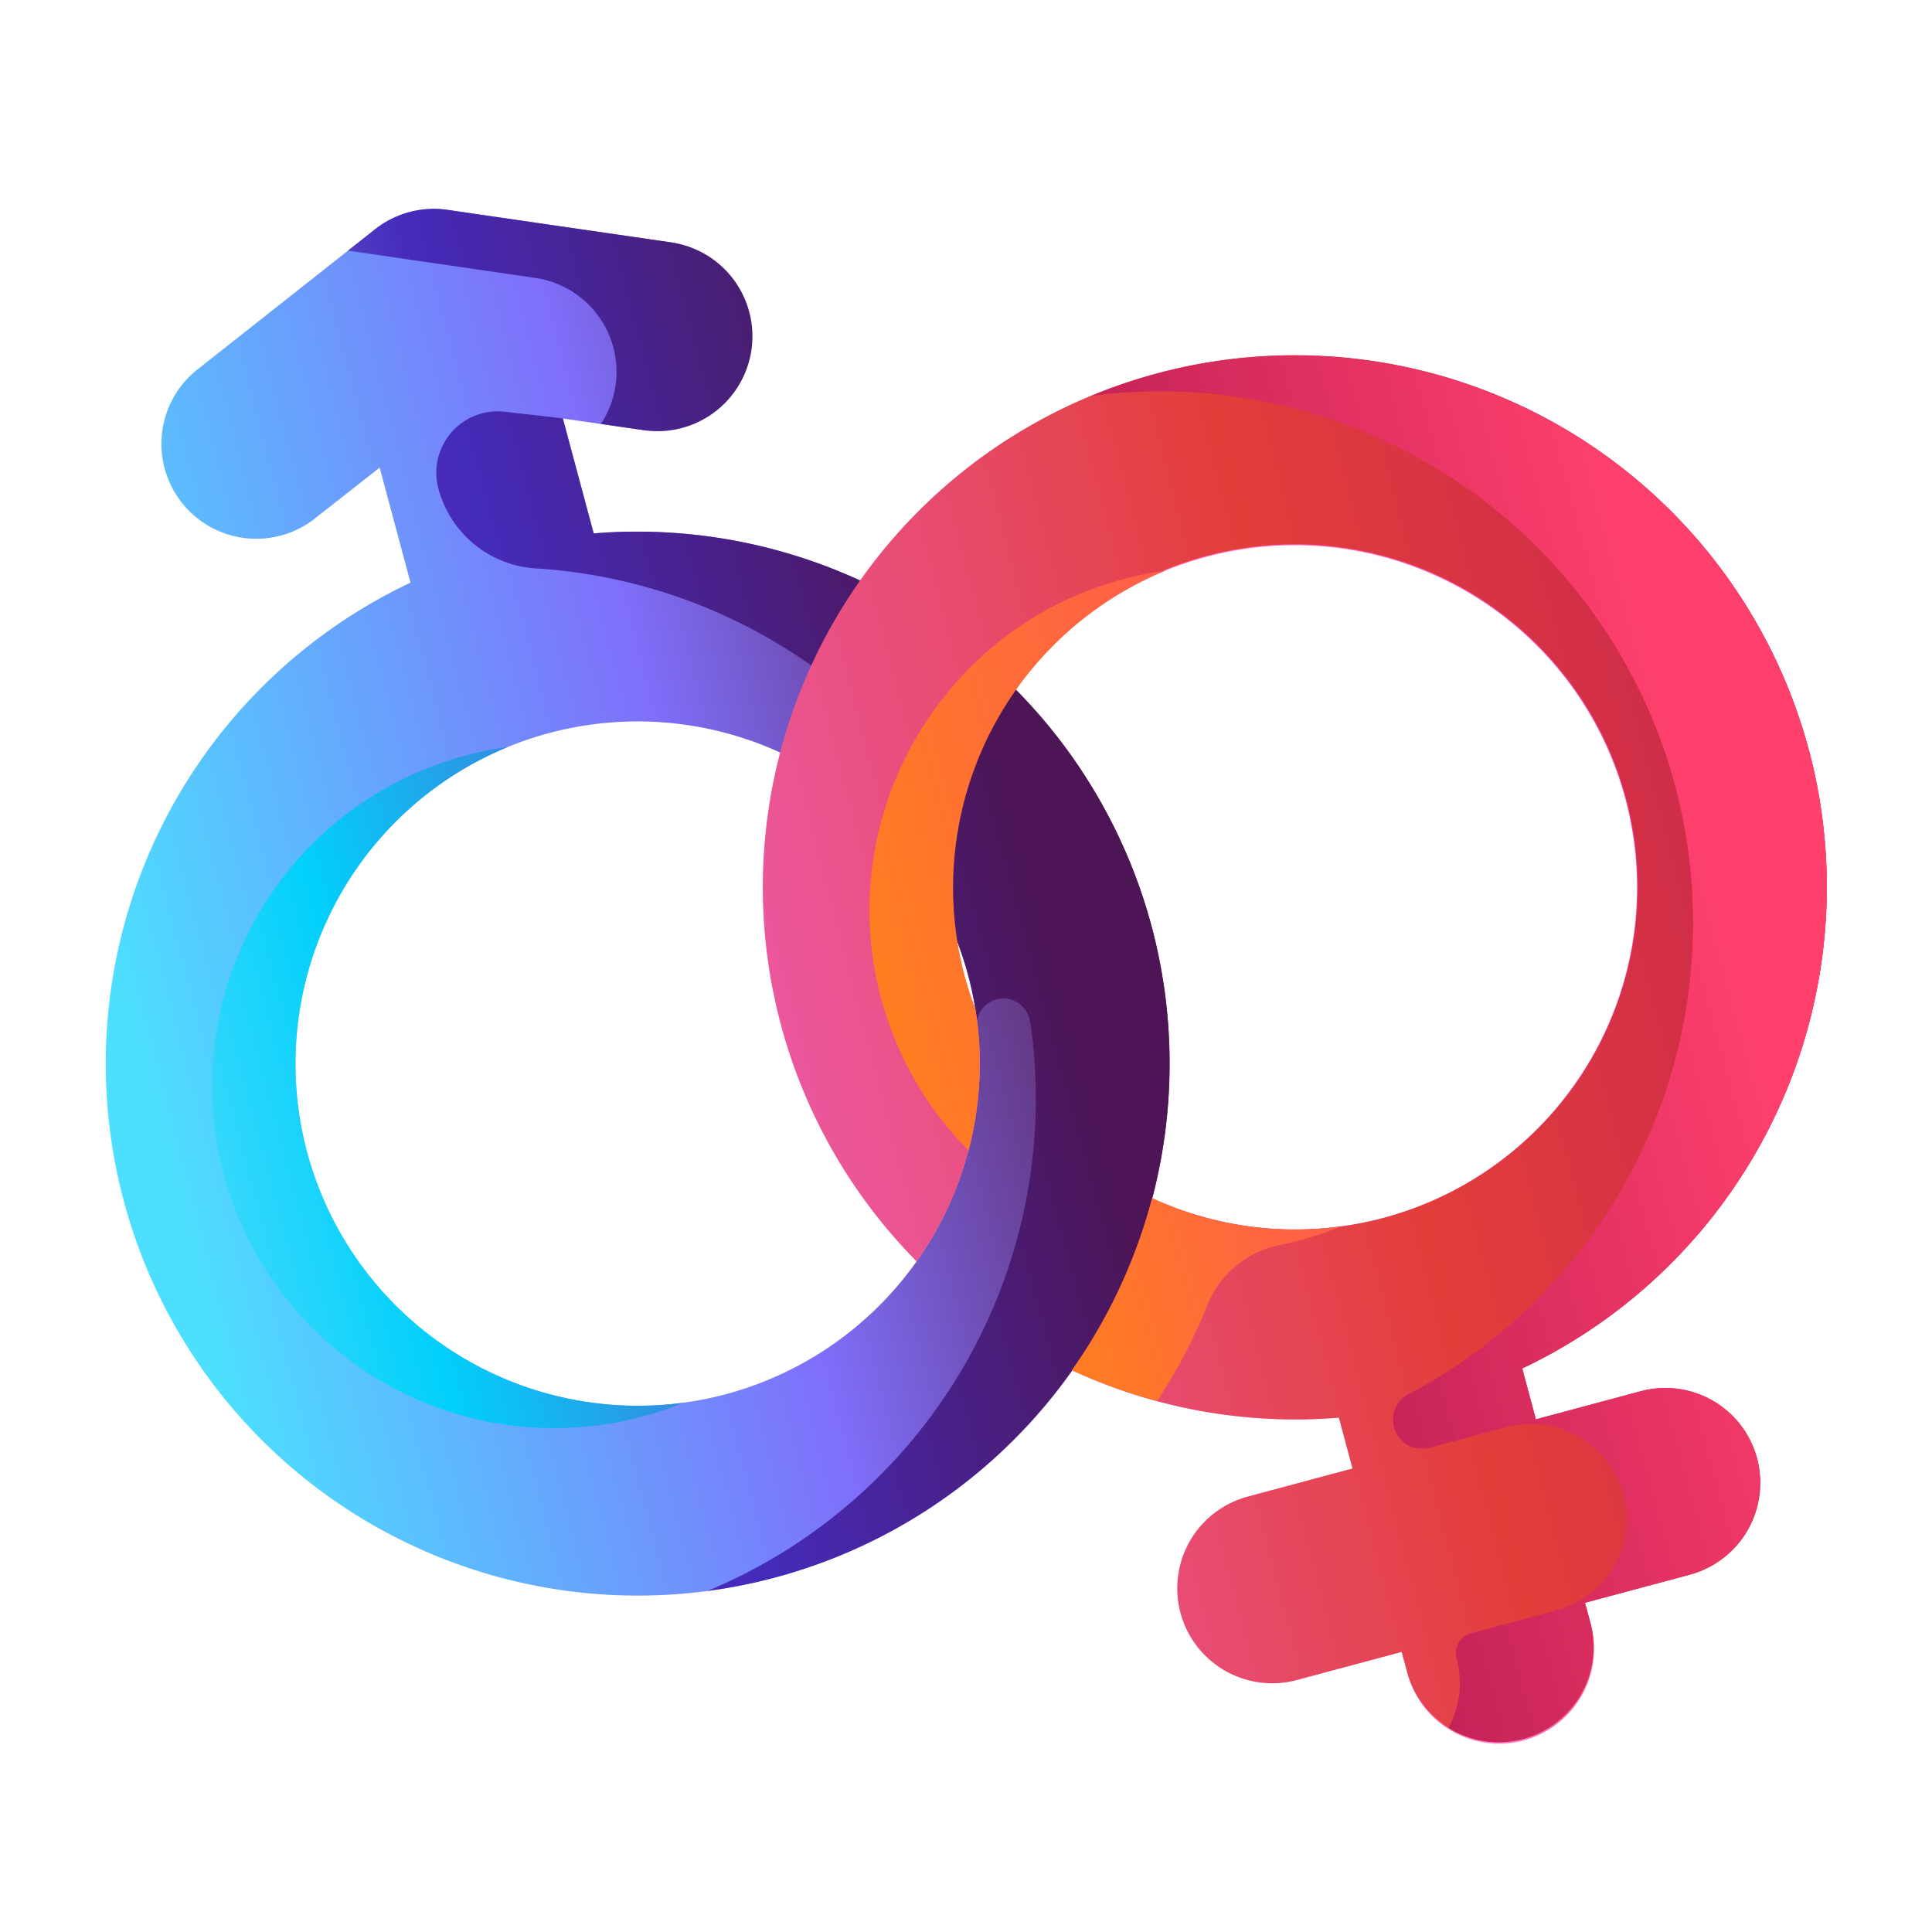
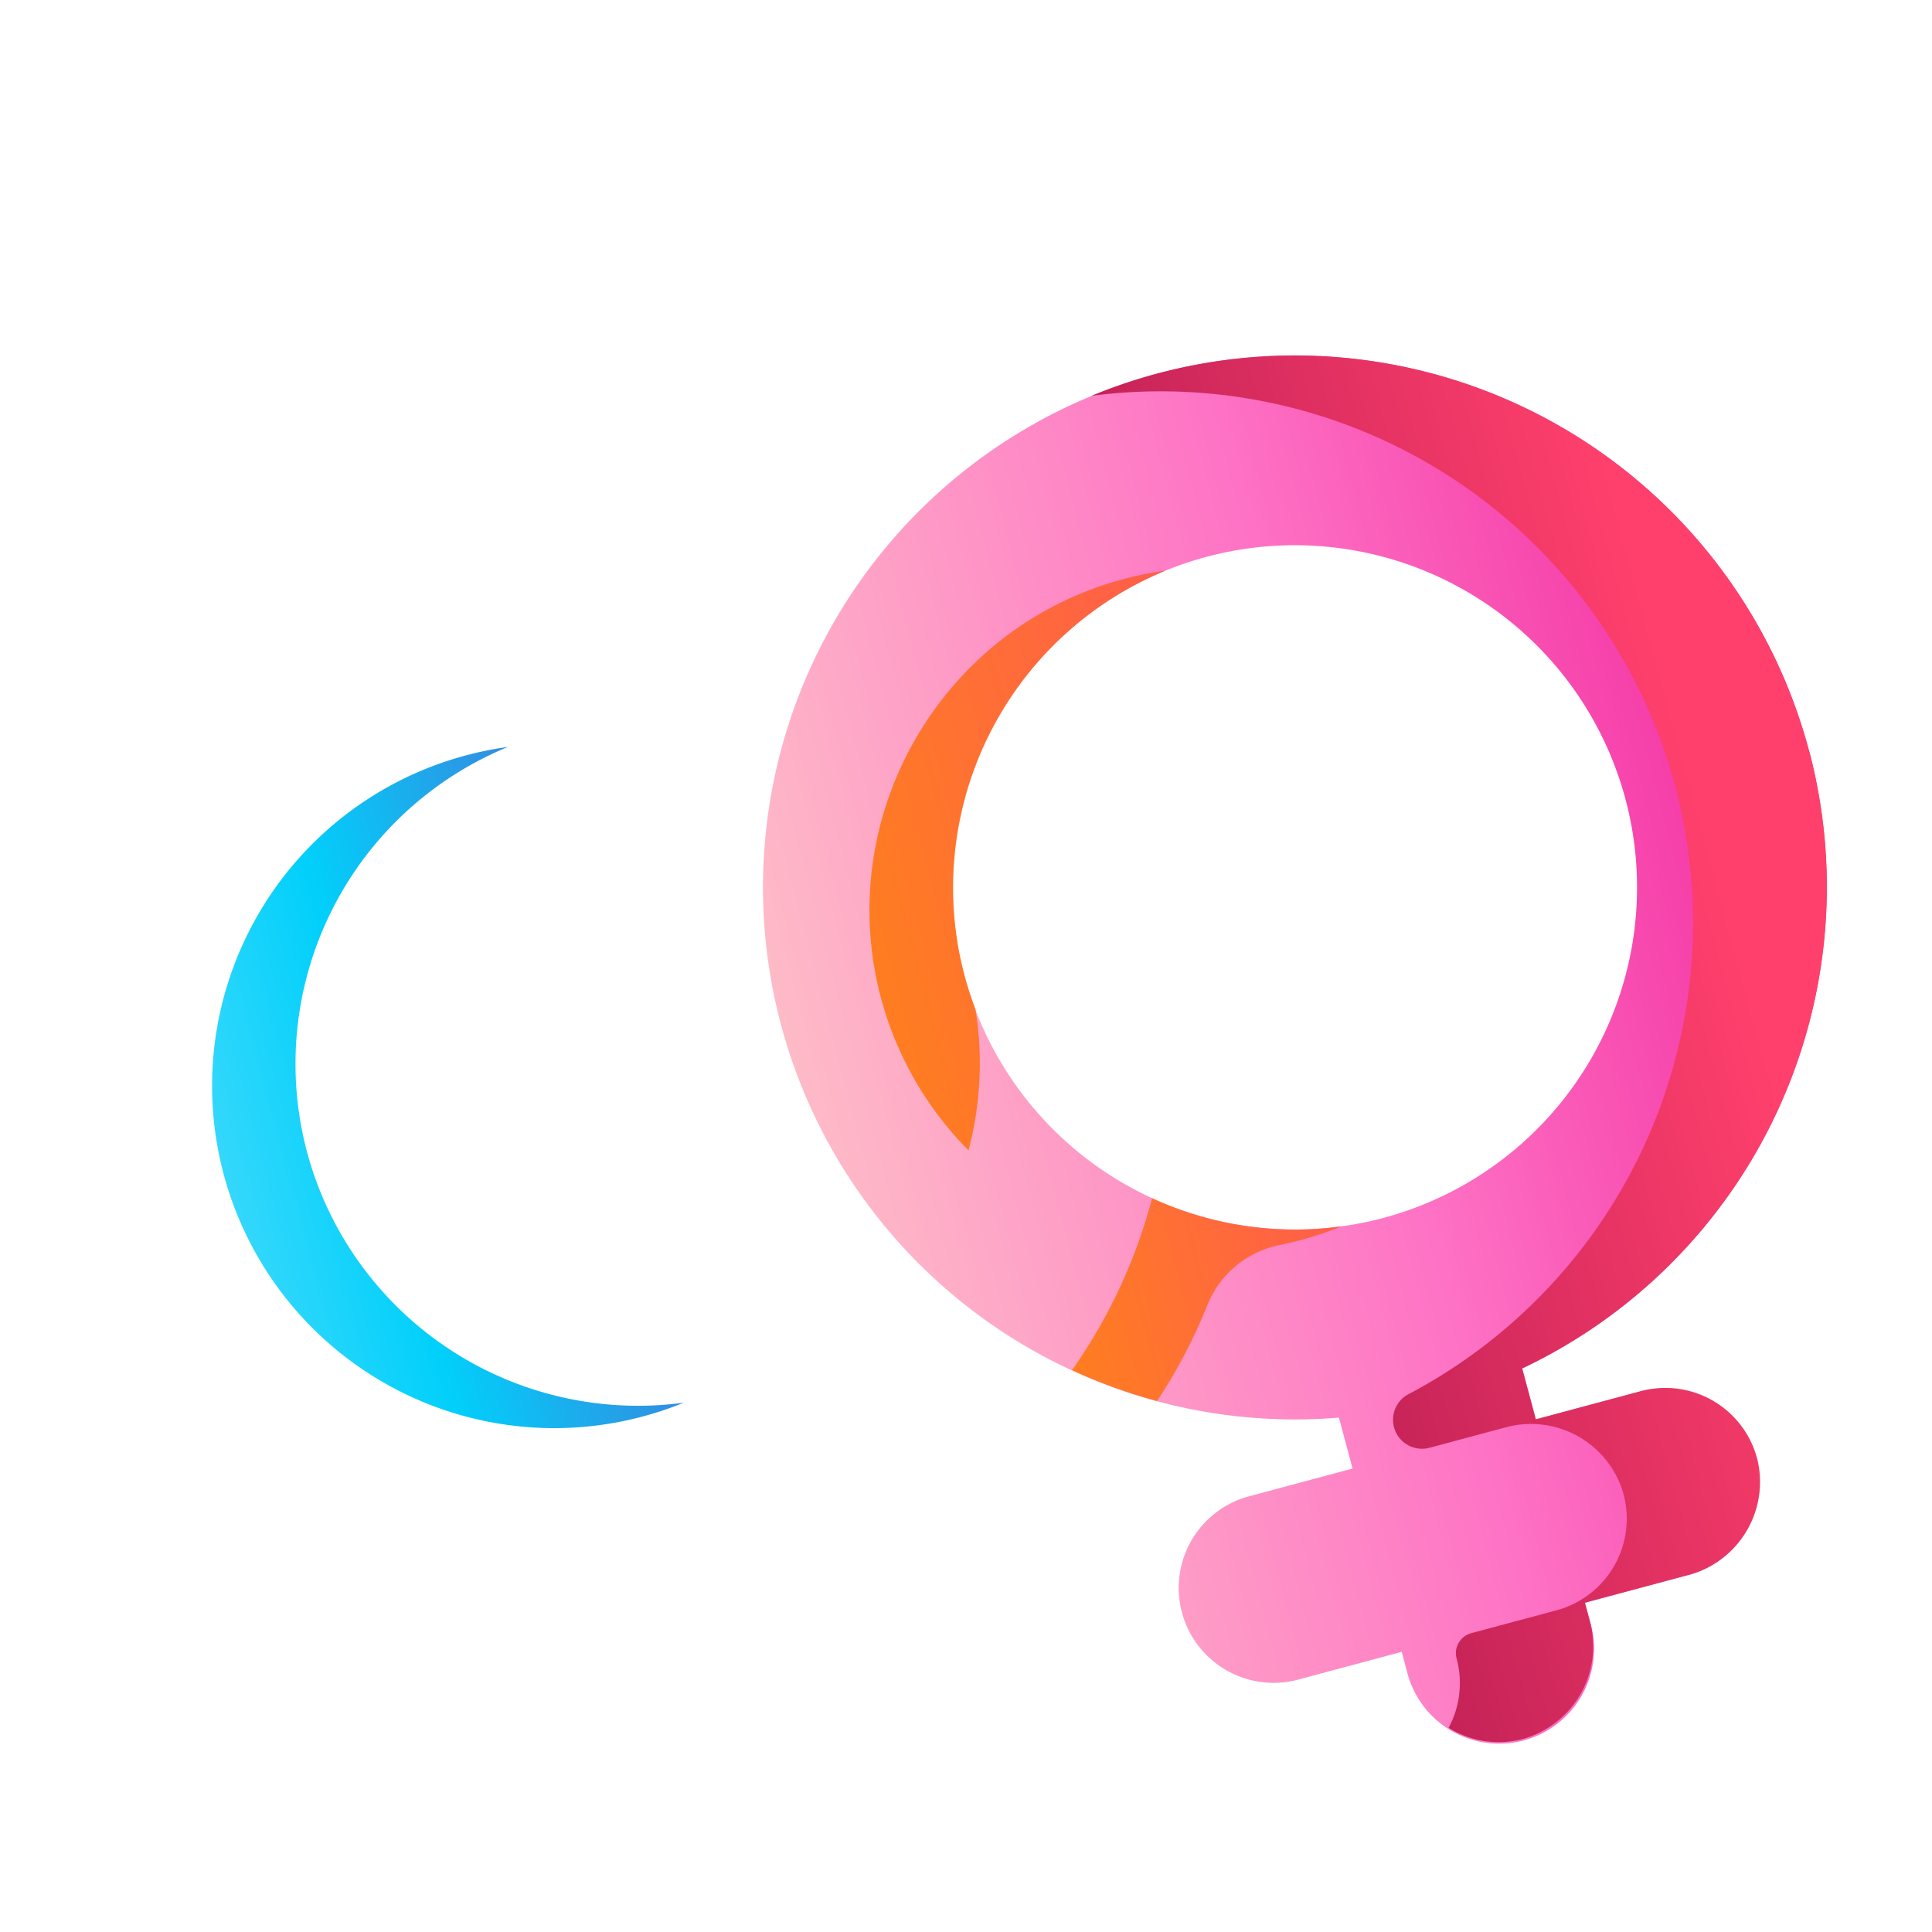
<svg xmlns="http://www.w3.org/2000/svg" width="80" height="80" viewBox="0 0 80 80">
  <defs>
    <clipPath id="clip-path">
      <rect id="Rettangolo_26" data-name="Rettangolo 26" width="80" height="80" transform="translate(681 2895)" fill="#fff" />
    </clipPath>
    <linearGradient id="linear-gradient" x1="-0.148" y1="0.5" x2="1.045" y2="0.5" gradientUnits="objectBoundingBox">
      <stop offset="0" stop-color="#fecec8" />
      <stop offset="0.572" stop-color="#fe73c5" />
      <stop offset="1" stop-color="#f1239a" />
    </linearGradient>
    <linearGradient id="linear-gradient-2" x1="0.044" y1="0.5" x2="1.01" y2="0.5" gradientUnits="objectBoundingBox">
      <stop offset="0" stop-color="#4cdfff" />
      <stop offset="0.572" stop-color="#7f6ffb" />
      <stop offset="1" stop-color="#561c48" />
    </linearGradient>
    <linearGradient id="linear-gradient-3" x1="-1.436" y1="0.5" x2="1.36" y2="0.5" gradientUnits="objectBoundingBox">
      <stop offset="0" stop-color="#99e6fc" />
      <stop offset="0.572" stop-color="#462abb" />
      <stop offset="1" stop-color="#491952" />
    </linearGradient>
    <linearGradient id="linear-gradient-4" x1="-0.883" y1="0.5" x2="0.836" y2="0.5" gradientUnits="objectBoundingBox">
      <stop offset="0" stop-color="#6d21b7" />
      <stop offset="0.572" stop-color="#452bba" />
      <stop offset="1" stop-color="#4d1555" />
    </linearGradient>
    <linearGradient id="linear-gradient-5" x1="-0.148" y1="0.5" x2="1.045" y2="0.5" gradientUnits="objectBoundingBox">
      <stop offset="0" stop-color="#ee5eb8" />
      <stop offset="0.572" stop-color="#e33e3a" />
      <stop offset="1" stop-color="#c52451" />
    </linearGradient>
    <linearGradient id="linear-gradient-6" x1="-0.669" y1="0.5" x2="1.275" y2="0.5" gradientUnits="objectBoundingBox">
      <stop offset="0" stop-color="#ff9200" />
      <stop offset="0.572" stop-color="#ff6f35" />
      <stop offset="1" stop-color="#ff5553" />
    </linearGradient>
    <linearGradient id="linear-gradient-8" x1="-1.243" y1="0.5" x2="0.805" y2="0.5" gradientUnits="objectBoundingBox">
      <stop offset="0" stop-color="#e54334" />
      <stop offset="0.572" stop-color="#c02056" />
      <stop offset="1" stop-color="#ff406c" />
    </linearGradient>
    <linearGradient id="linear-gradient-9" x1="-0.822" y1="0.5" x2="1.341" y2="0.5" gradientUnits="objectBoundingBox">
      <stop offset="0" stop-color="#99e6fc" />
      <stop offset="0.572" stop-color="#01d0fb" />
      <stop offset="1" stop-color="#4f66d0" />
    </linearGradient>
  </defs>
  <g id="Gruppo_di_maschere_18" data-name="Gruppo di maschere 18" transform="translate(-681 -2895)" clip-path="url(#clip-path)">
    <g id="gender" transform="matrix(0.966, -0.259, 0.259, 0.966, 676.672, 2909.487)">
      <path id="Tracciato_23" data-name="Tracciato 23" d="M44.049,22.024A22.024,22.024,0,1,0,18.1,43.7v2.184h-4.5a3.929,3.929,0,0,0,0,7.857h4.5V54.6a3.929,3.929,0,1,0,7.857,0v-.857h4.5a3.929,3.929,0,0,0,0-7.857h-4.5V43.7A22.061,22.061,0,0,0,44.049,22.024Zm-36.192,0A14.167,14.167,0,1,1,22.024,36.192,14.183,14.183,0,0,1,7.857,22.024Z" transform="translate(28.175 14.476)" fill="url(#linear-gradient)" />
-       <path id="Tracciato_24" data-name="Tracciato 24" d="M25.953,14.827V9.9l3.029,1.3a3.929,3.929,0,0,0,3.1-7.218L23.6.33a3.929,3.929,0,0,0-3.151,0L11.962,3.981a3.929,3.929,0,1,0,3.1,7.218L18.1,9.9v4.932a22.024,22.024,0,1,0,7.857,0Zm-3.929,35.84A14.167,14.167,0,1,1,36.192,36.5,14.183,14.183,0,0,1,22.024,50.667Z" fill="url(#linear-gradient-2)" />
      <g id="Raggruppa_39" data-name="Raggruppa 39" transform="translate(19.16 0)">
-         <path id="Tracciato_25" data-name="Tracciato 25" d="M9.255,9.142a3.911,3.911,0,0,1-1,1.383l1.565.673a3.929,3.929,0,1,0,3.1-7.218L4.44.33a3.929,3.929,0,0,0-3.151,0L0,.884l7.2,3.1A3.929,3.929,0,0,1,9.255,9.142Z" transform="translate(0)" fill="url(#linear-gradient-3)" />
-         <path id="Tracciato_26" data-name="Tracciato 26" d="M6.793,6V1.07L4.538.18A2.541,2.541,0,0,0,1.065,2.543,4.455,4.455,0,0,0,4.09,6.776,22.141,22.141,0,0,1,16.929,18.021q-.8.558-1.553,1.183-.367.306-.72.627a14.084,14.084,0,0,1,2.375,7.843,14.235,14.235,0,0,1-.127,1.9l.018-.034a1.113,1.113,0,0,1,2.089.617c-.015.185-.031.348-.048.477A22.072,22.072,0,0,1,0,49.513,22.031,22.031,0,0,0,24.889,27.675,22.06,22.06,0,0,0,6.793,6Z" transform="translate(0 8.825)" fill="url(#linear-gradient-4)" />
-       </g>
-       <path id="Tracciato_27" data-name="Tracciato 27" d="M44.049,22.025a22.025,22.025,0,1,0-41.158,10.9,14.156,14.156,0,0,0,5.046-9.391,14.185,14.185,0,1,1,5.046,9.391A22.186,22.186,0,0,1,7.938,38.94,21.935,21.935,0,0,0,18.1,43.7v2.184h-4.5a3.929,3.929,0,0,0,0,7.858h4.5V54.6a3.928,3.928,0,1,0,7.857,0v-.856h4.5a3.929,3.929,0,0,0,0-7.858h-4.5V43.7A22.06,22.06,0,0,0,44.049,22.025Z" transform="translate(28.175 14.476)" fill="url(#linear-gradient-5)" />
+         </g>
      <path id="Tracciato_28" data-name="Tracciato 28" d="M0,6.016A22.113,22.113,0,0,0,3.055,8.154l.015.008A22.083,22.083,0,0,0,6.1,4.878,4.076,4.076,0,0,1,9.615,3.239q.449.028.9.029a14.224,14.224,0,0,0,1.791-.113h0A14.111,14.111,0,0,1,5.044,0,22.188,22.188,0,0,1,0,6.016Z" transform="translate(36.113 47.4)" fill="url(#linear-gradient-6)" />
      <path id="Tracciato_29" data-name="Tracciato 29" d="M3.655,15.614a14.053,14.053,0,0,1-1.791,5.571,14.112,14.112,0,0,1,0-14.029A14.326,14.326,0,0,1,7.638,1.6,14.014,14.014,0,0,1,13.394.021a14.23,14.23,0,0,1,2.564.092A14.2,14.2,0,0,0,3.655,12.72h0a14.074,14.074,0,0,0,0,2.891Z" transform="translate(32.464 22.333)" fill="url(#linear-gradient-6)" />
      <path id="Tracciato_30" data-name="Tracciato 30" d="M24.889,22.025A22.03,22.03,0,0,0,0,.186,22.058,22.058,0,0,1,19.161,22.025,22.062,22.062,0,0,1,2.013,43.5a1.2,1.2,0,0,0,.253,2.378h3.22A3.983,3.983,0,0,1,9.5,49.7a3.929,3.929,0,0,1-3.928,4.04H1.92a.856.856,0,0,0-.856.856A3.915,3.915,0,0,1,0,57.283a3.918,3.918,0,0,0,2.872,1.241,3.982,3.982,0,0,0,3.92-4.011v-.774h4.423a3.983,3.983,0,0,0,4.009-3.819,3.929,3.929,0,0,0-3.928-4.04h-4.5V43.7a22.06,22.06,0,0,0,18.1-21.672Z" transform="translate(47.335 14.476)" fill="url(#linear-gradient-8)" />
      <path id="Tracciato_31" data-name="Tracciato 31" d="M3.58,14.167A14.188,14.188,0,0,1,15.957.113a14.167,14.167,0,1,0,0,28.109A14.188,14.188,0,0,1,3.58,14.167Z" transform="translate(4.277 22.333)" fill="url(#linear-gradient-9)" />
    </g>
  </g>
</svg>